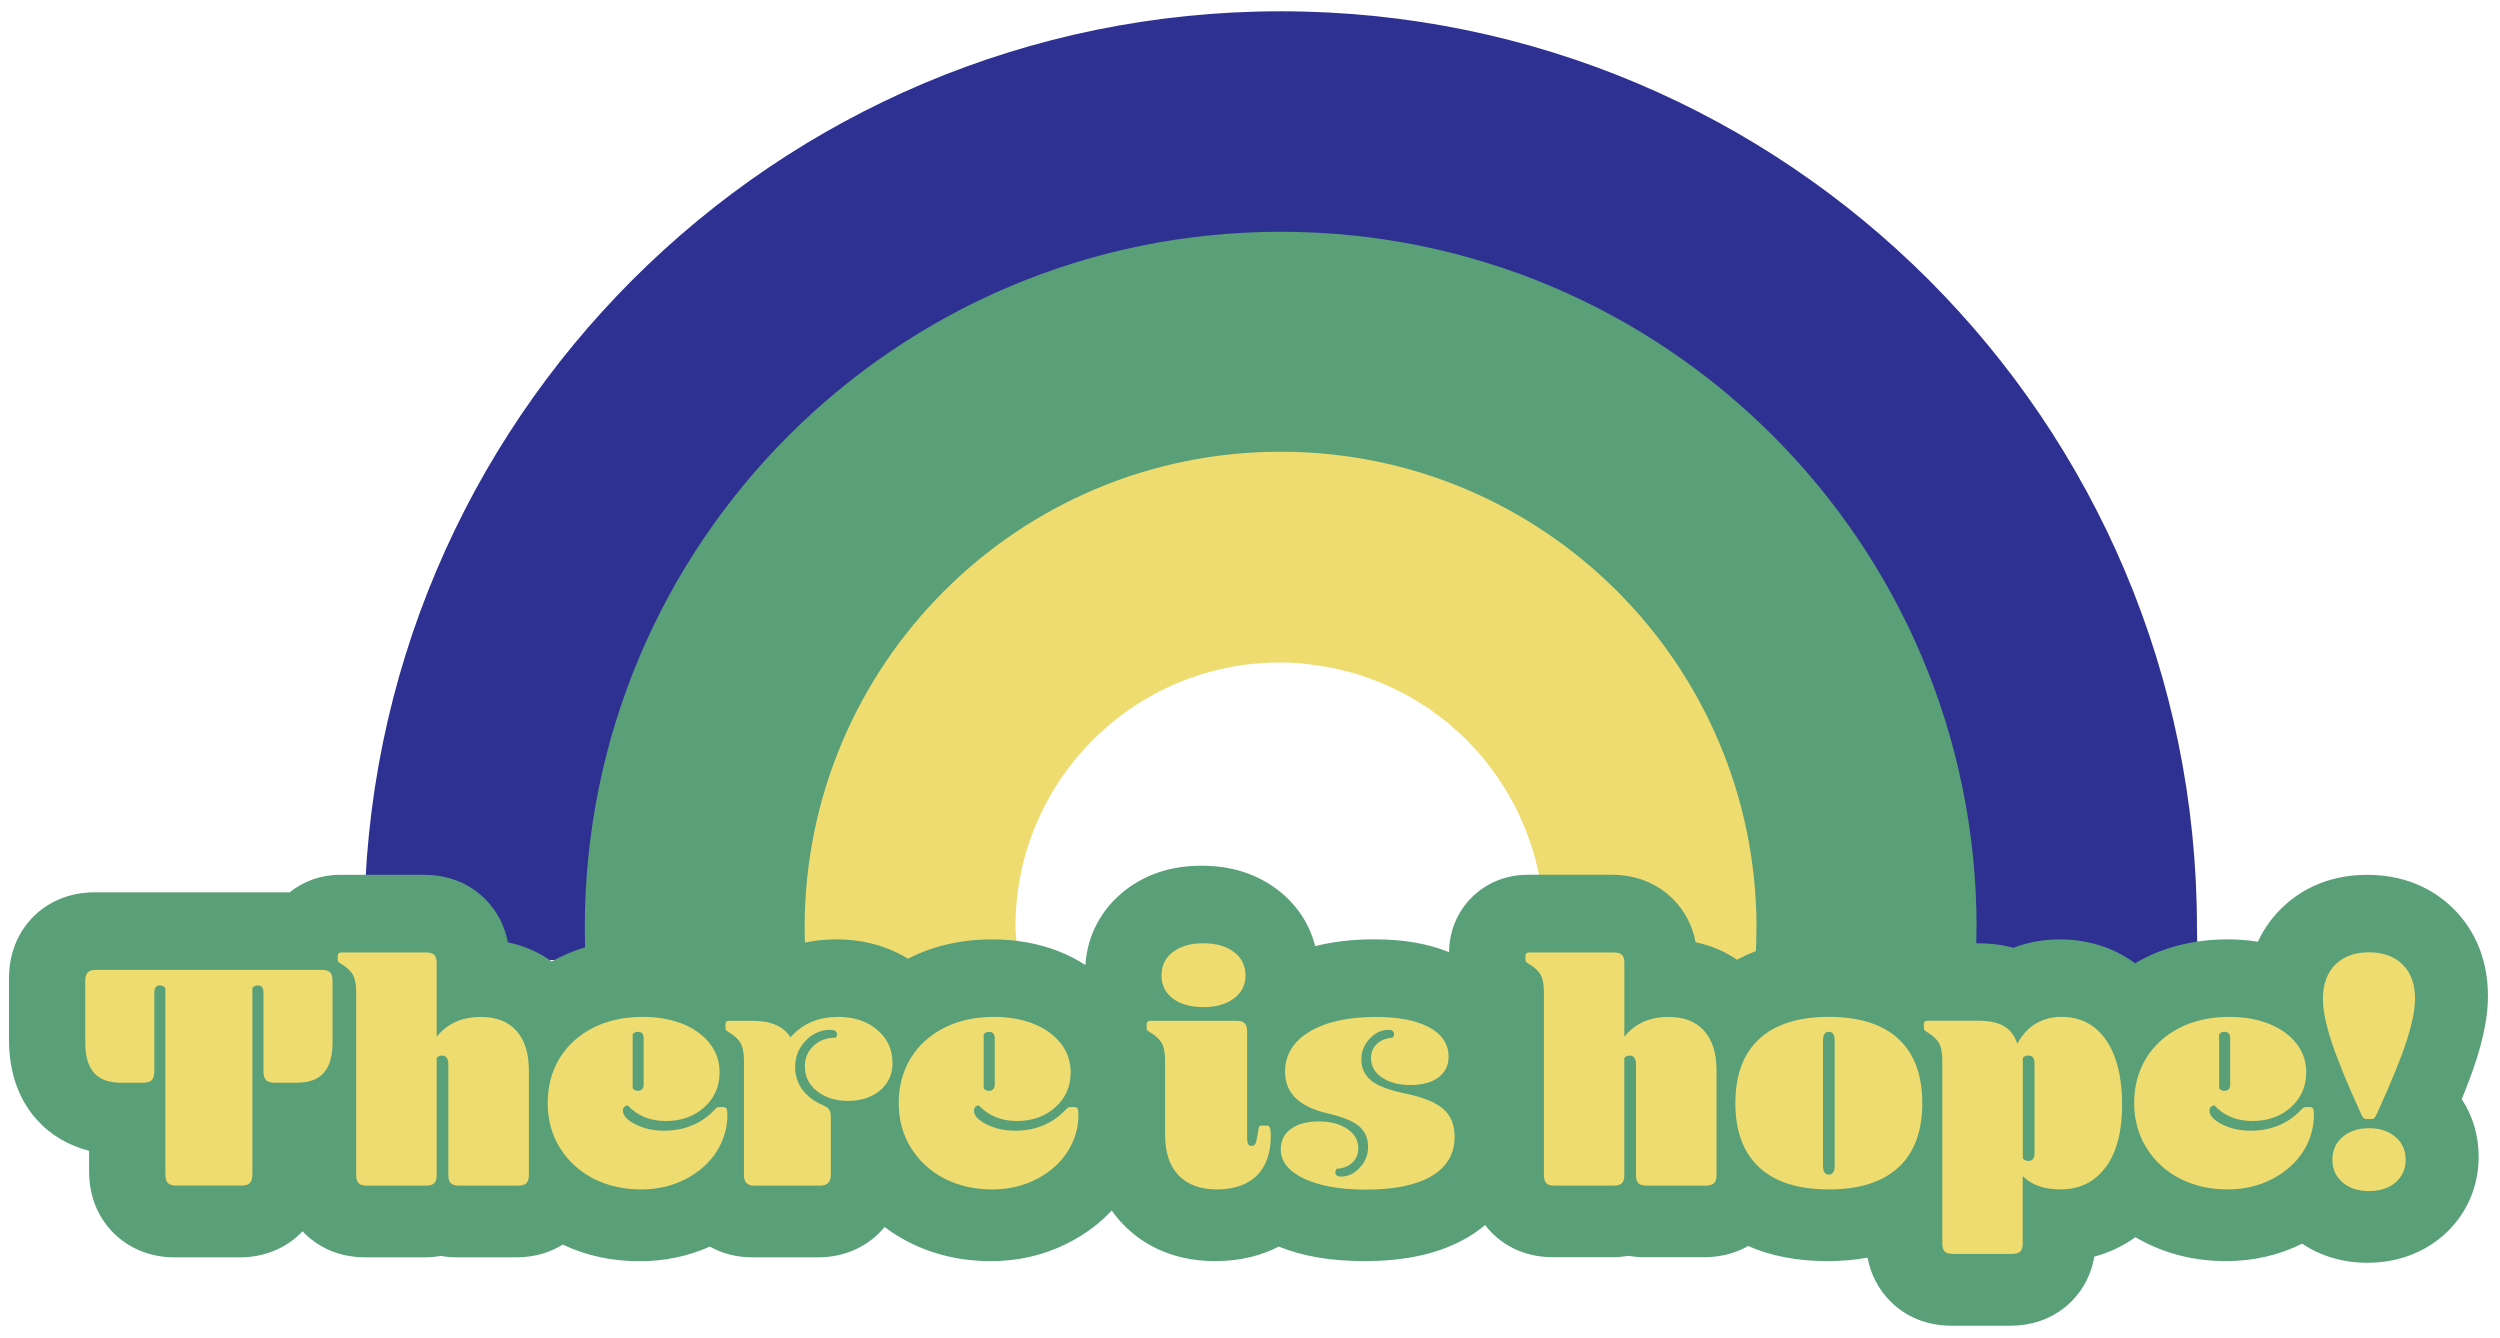
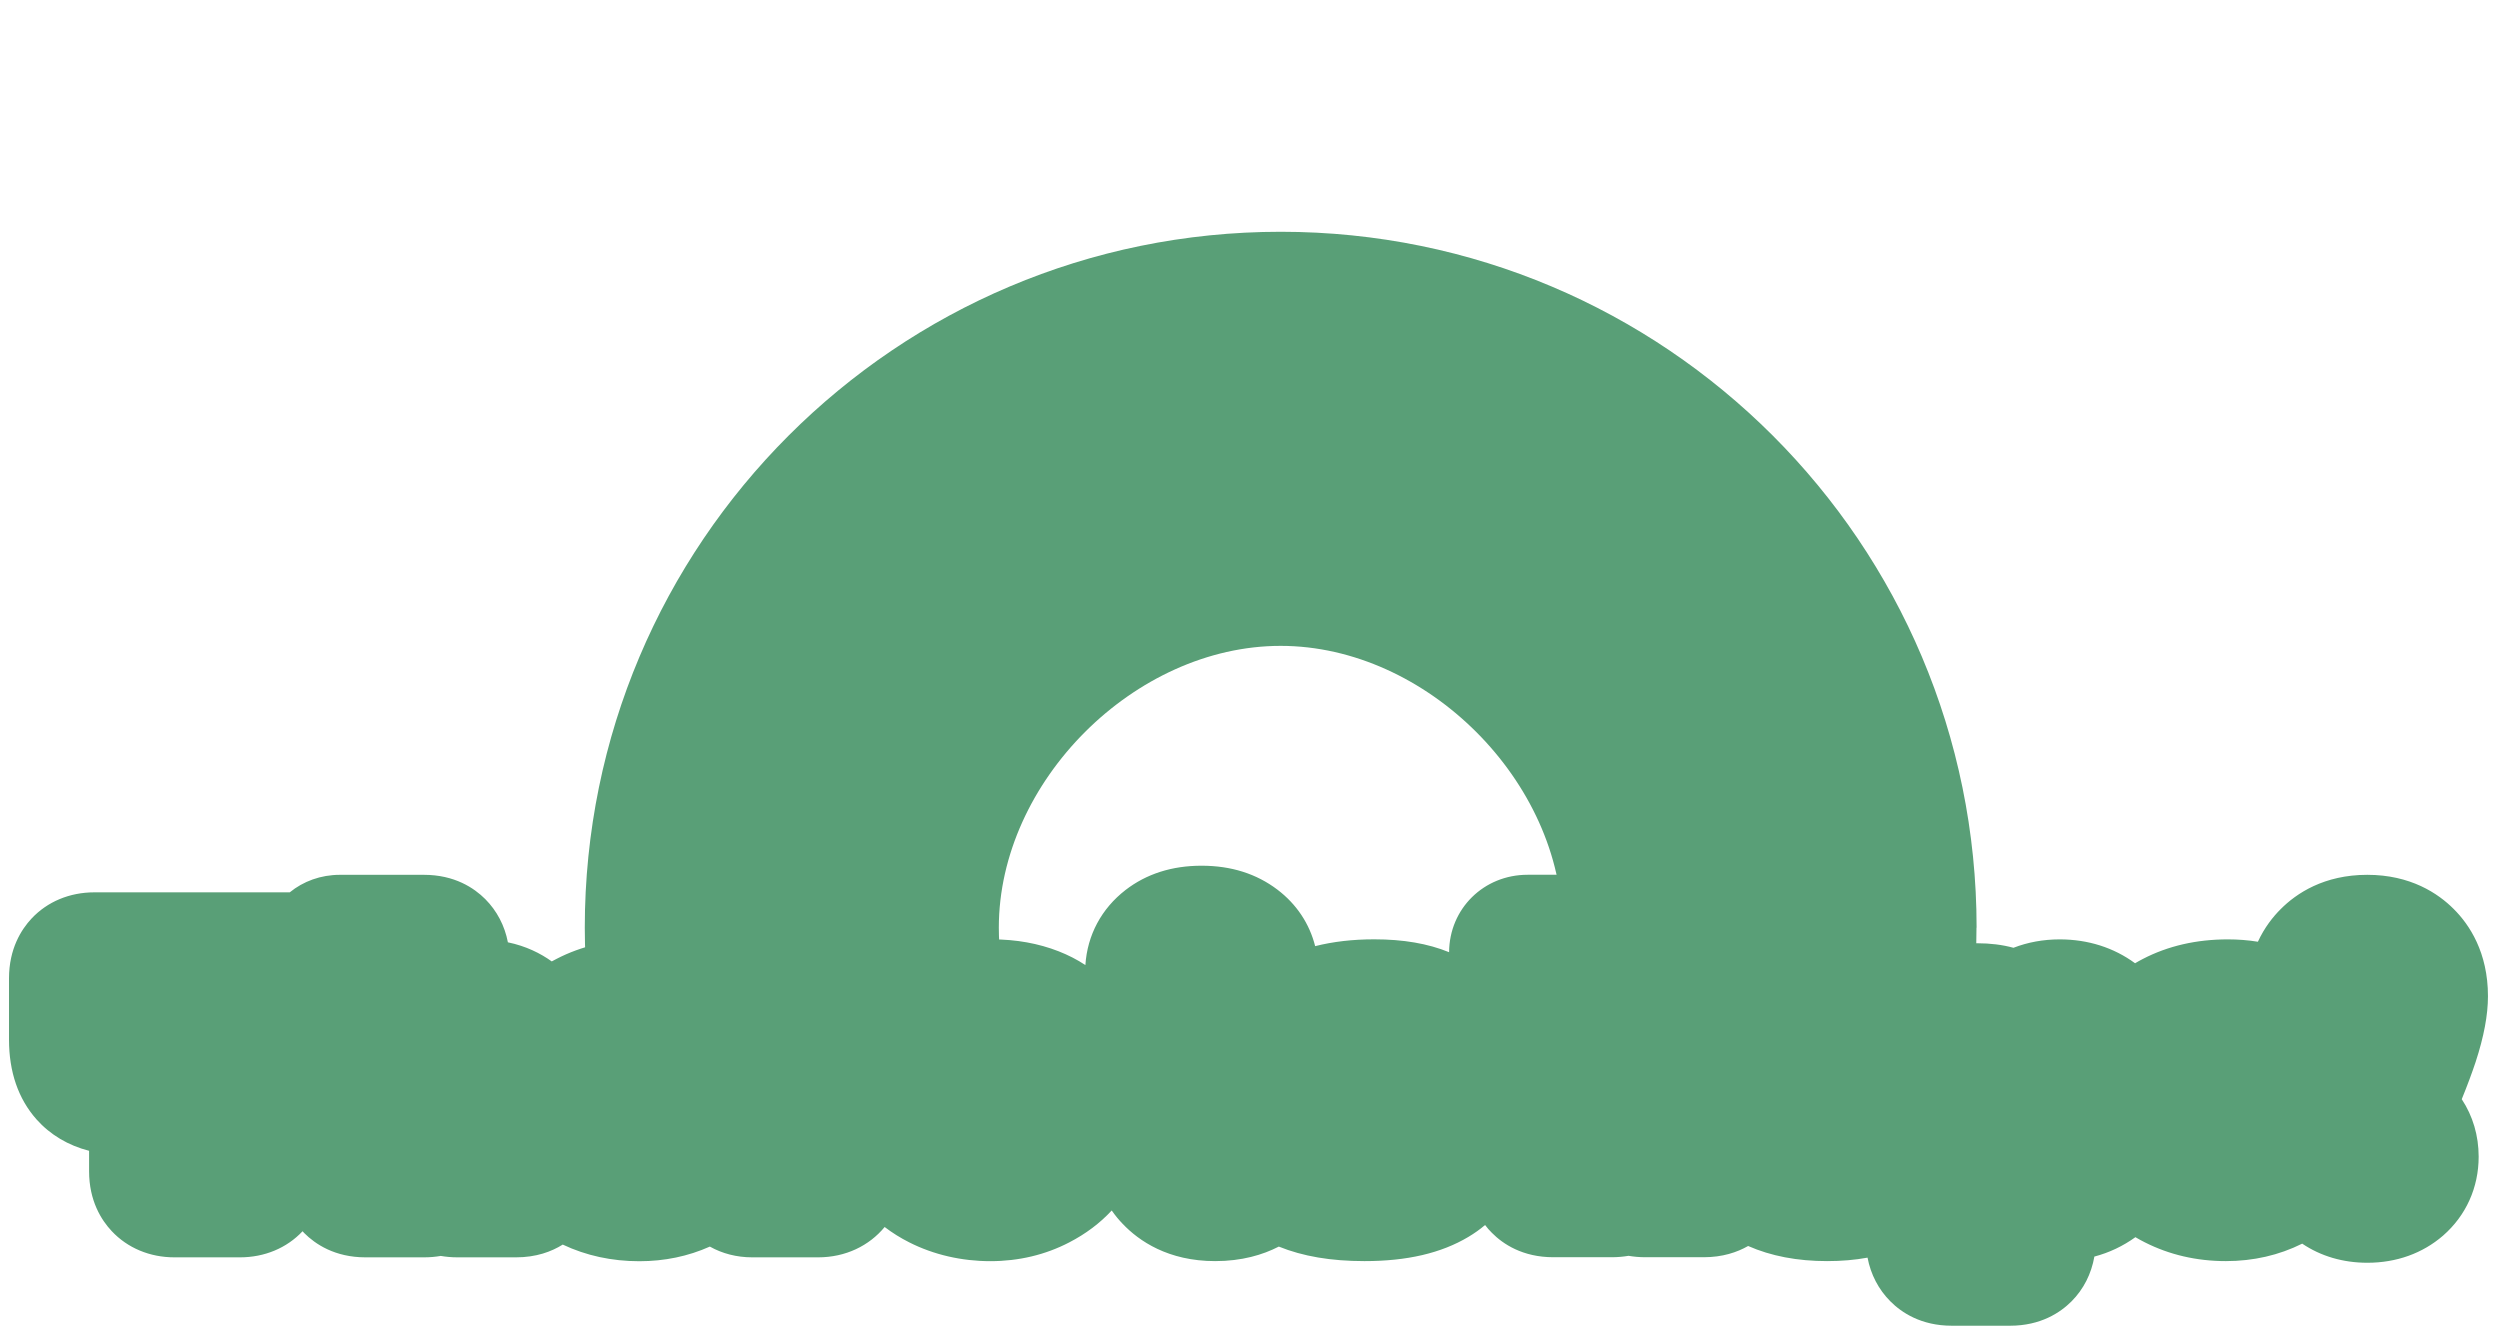
<svg xmlns="http://www.w3.org/2000/svg" version="1.1" viewBox="0 0 425.2 227.54">
  <defs>
    <style>
      .cls-1 {
        fill: #599f77;
      }

      .cls-2 {
        fill: #2e3192;
      }

      .cls-3 {
        fill: #eedc71;
      }
    </style>
  </defs>
  <g>
    <g id="Layer_1">
-       <path class="cls-2" d="M373.66,157.78C373.66,71.69,303.88,1.92,217.81,1.92S61.95,71.69,61.95,157.78c0,1.84.04,3.68.09,5.5h105.73c-.35-2.38-.54-4.82-.54-7.3,0-27.61,22.39-50,50-50s50,22.39,50,50c0,2.5-.19,4.96-.54,7.36l107.07,1.38c.06-1.82-.1-5.09-.1-6.93Z" />
      <g>
        <path class="cls-1" d="M336.16,157.78c0,1.84-.05,3.68-.13,5.5h-70.63c.22-1.8.34-3.63.34-5.5,0-24.83-23.1-47.93-47.93-47.93s-47.93,23.1-47.93,47.93c0,1.87.12,3.7.34,5.5h-70.63c-.08-1.82-.13-3.66-.13-5.5,0-65.37,52.99-118.36,118.36-118.36s118.36,52.99,118.36,118.36" />
-         <path class="cls-3" d="M298.75,157.78c0-44.7-36.24-80.95-80.95-80.95s-80.95,36.24-80.95,80.95c0,1.84.06,3.68.18,5.5l45.09,2.39c-1.02-.58-2.56-1.71-3.77-1.64-5.73.33-3.02-3.72-5.5-4.04-.04-.78-.14-1.55-.14-2.35,0-24.83,20.12-44.96,44.96-44.96,1.47,0,2.91.08,4.34.22.47.04.93.13,1.4.19.46.06.92.13,1.38.21.48.07.97.13,1.45.22.54.11,1.06.24,1.59.36.29.07.58.15.87.23.55.14,1.1.26,1.64.42.54.16,1.08.33,1.61.51.43.14.84.3,1.27.46.36.13.73.25,1.08.4.52.21,1.04.42,1.55.65.77.34,1.52.71,2.27,1.09.48.24.96.48,1.42.74.79.44,1.55.91,2.31,1.4.39.25.8.48,1.18.75.34.23.65.49.98.73.66.48,1.33.95,1.96,1.47.1.09.21.15.32.24.46.38.89.81,1.34,1.22.55.49,1.12.97,1.65,1.49.34.33.65.69.97,1.04.61.64,1.21,1.28,1.78,1.95.36.42.69.87,1.03,1.3.24.31.47.63.71.95.24.33.5.65.74.99.33.48.65.96.97,1.45.08.12.15.26.23.38.34.54.68,1.08.99,1.64.29.51.58,1.02.85,1.55.37.71.71,1.42,1.04,2.15.24.53.48,1.05.71,1.59.16.4.3.83.45,1.24.14.39.29.77.43,1.16.17.5.36,1,.52,1.5.33,1.07.59,2.17.84,3.26.06.27.14.53.2.8h0s-.18,2.29-.18,2.29c-7.46,0-12.4,5.71-12.45,13.1-3.6-1.47-9.62-3.28-14.57-3.28-3.63,0-9.07.54-12.12,1.31-.96-3.8-4.1-6.36-7.37-8.84-3.57-2.7-5.32-3.11-10.32-3.11s-8.57,2.67-12.12,5.4c-3.9,3.01-6.53,5.35-7.04,10.15l112.99-2.39c.12-1.82.18-3.66.18-5.5" />
        <path class="cls-1" d="M418.7,186.96c1.88,2.85,2.87,6.19,2.87,9.77,0,5.25-2.15,10.02-6.06,13.43-3.48,3.01-7.92,4.61-12.87,4.61-4.14,0-7.93-1.12-11.08-3.25-3.95,1.97-8.31,2.97-12.98,2.97-4.98,0-9.62-1.08-13.8-3.2-.54-.27-1.07-.56-1.59-.87-2.1,1.51-4.44,2.63-6.98,3.3-.51,2.93-1.84,5.57-3.89,7.62-1.89,1.89-5.23,4.14-10.44,4.14h-9.93c-5.21,0-8.55-2.25-10.43-4.14-2.01-2.01-3.35-4.58-3.89-7.44-2.15.4-4.45.59-6.88.59-5.05,0-9.55-.86-13.43-2.57-1.87,1.07-4.36,1.91-7.54,1.91h-9.93c-1.03,0-1.99-.09-2.87-.24-.88.15-1.84.24-2.87.24h-9.93c-5.21,0-8.56-2.25-10.43-4.14-.42-.42-.82-.86-1.17-1.34-.87.75-1.83,1.42-2.85,2.03-4.63,2.76-10.42,4.11-17.67,4.11-5.69,0-10.47-.81-14.56-2.47-2.74,1.41-6.3,2.47-10.83,2.47-8,0-12.97-3.44-15.72-6.33-.62-.64-1.26-1.4-1.87-2.28-2,2.16-4.41,3.97-7.21,5.42-4.07,2.12-8.6,3.2-13.44,3.2s-9.61-1.08-13.79-3.2c-1.49-.75-2.88-1.62-4.18-2.61-2.63,3.19-6.64,5.16-11.32,5.16h-11.2c-2.66,0-5.11-.65-7.21-1.83-3.69,1.65-7.72,2.49-12,2.49-4.67,0-9.04-.95-13.02-2.83-1.92,1.2-4.52,2.17-7.95,2.17h-9.93c-1.03,0-1.98-.09-2.87-.24-.88.15-1.83.24-2.87.24h-9.93c-5.21,0-8.54-2.25-10.43-4.14-.1-.1-.2-.2-.27-.3-2.69,2.86-6.47,4.44-10.65,4.44h-11.14c-4.19,0-7.98-1.59-10.67-4.46-1.76-1.87-3.85-5.16-3.85-10.17v-3.49c-3.53-.9-6.61-2.72-8.95-5.35-3.1-3.51-4.67-8.07-4.67-13.56v-10.43c0-5.02,2.09-8.3,3.84-10.17,2.69-2.87,6.48-4.45,10.67-4.45h33.24c2.29-1.87,5.26-2.98,8.53-2.98h14.28c5.22,0,8.55,2.24,10.44,4.13,1.98,1.99,3.31,4.52,3.85,7.35,3.08.64,5.54,1.87,7.46,3.25.26-.14.53-.29.81-.43,4.25-2.21,9.11-3.32,14.42-3.32,3.49,0,6.81.51,9.87,1.52,1.49-.56,3.1-.86,4.81-.86h3.91c2.34,0,4.39.27,6.2.76,2.61-.95,5.43-1.42,8.42-1.42,4.49,0,8.63,1.12,12.15,3.29,4.22-2.19,9.06-3.29,14.34-3.29,4.05,0,7.84.68,11.29,2.03,1.62.64,3.14,1.41,4.54,2.34.33-5.11,2.74-9.6,6.83-12.77,3.55-2.74,7.9-4.13,12.93-4.13s9.34,1.37,12.9,4.07c3.27,2.48,5.46,5.81,6.42,9.61,3.05-.77,6.4-1.16,10.03-1.16,4.96,0,9.15.72,12.75,2.19.04-7.4,5.89-13.17,13.35-13.17h14.29c5.21,0,8.55,2.24,10.44,4.13,1.99,1.99,3.3,4.52,3.85,7.35,2.86.59,5.19,1.7,7.04,2.97,4.3-2.31,9.42-3.47,15.31-3.47,4.21,0,8.01.59,11.41,1.77,1.65-.72,3.48-1.1,5.42-1.1h8.72c2.2,0,4.25.25,6.16.77,2.42-.94,5.07-1.43,7.86-1.43,4.81,0,9.2,1.4,12.82,4.06.43-.25.88-.51,1.34-.74,4.26-2.21,9.11-3.32,14.42-3.32,1.76,0,3.47.13,5.13.4,1.12-2.42,2.57-4.25,3.89-5.56,2.65-2.66,7.35-5.82,14.71-5.82s12.06,3.16,14.71,5.82c2.66,2.65,5.82,7.37,5.82,14.82,0,3.21-.69,6.87-2.09,11.17-.62,1.87-1.4,3.97-2.38,6.38" />
-         <path class="cls-3" d="M398.43,193.37c-1.15.99-1.74,2.28-1.74,3.86s.57,2.87,1.71,3.86c1.14.99,2.65,1.49,4.53,1.49s3.38-.5,4.52-1.49c1.14-.99,1.71-2.28,1.71-3.86s-.58-2.87-1.74-3.86c-1.16-.99-2.66-1.49-4.49-1.49s-3.34.5-4.5,1.49M55.07,182.47c.99-1.12,1.49-2.84,1.49-5.16v-10.43c0-.7-.14-1.2-.41-1.49-.28-.29-.74-.44-1.41-.44H16.33c-.66,0-1.13.15-1.41.44-.28.29-.42.79-.42,1.49v10.43c0,2.32.5,4.04,1.49,5.16.99,1.12,2.52,1.68,4.58,1.68h3.75c.7,0,1.19-.15,1.49-.44.29-.29.44-.79.44-1.49v-13.41c0-.81.32-1.21.94-1.21.41,0,.72.15.94.44v31.67c0,.7.14,1.2.41,1.49.28.29.75.44,1.41.44h11.15c.66,0,1.13-.15,1.41-.44.28-.29.42-.79.42-1.49v-31.67c.22-.29.53-.44.94-.44.62,0,.94.4.94,1.21v13.41c0,.7.15,1.2.44,1.49.29.3.79.44,1.49.44h3.75c2.06,0,3.59-.56,4.58-1.68M89.53,201.23c.28-.28.42-.73.42-1.35v-17.82c0-2.91-.7-5.15-2.1-6.73-1.4-1.58-3.42-2.37-6.07-2.37-3.2,0-5.71,1.12-7.51,3.37v-12.58c0-.63-.14-1.08-.41-1.35-.28-.28-.77-.41-1.46-.41h-14.29c-.44,0-.67.18-.67.55v.66c0,.15.03.27.08.36.06.09.21.21.47.36.99.59,1.67,1.22,2.04,1.9.37.68.55,1.67.55,2.95v31.12c0,.63.14,1.08.42,1.35.27.28.76.41,1.46.41h9.94c.7,0,1.18-.14,1.46-.41.27-.28.41-.73.41-1.35v-19.92c.18-.29.49-.44.94-.44.33,0,.59.13.77.39.18.26.27.59.27.99v18.98c0,.63.14,1.08.42,1.35.27.28.76.41,1.46.41h9.93c.7,0,1.19-.14,1.46-.41M107.6,175.93c.22-.29.51-.44.88-.44.66,0,.99.37.99,1.1v7.83c0,.74-.33,1.11-.99,1.11-.37,0-.66-.15-.88-.44v-9.16ZM123.57,188.57c-.09-.18-.26-.28-.52-.28h-.67c-.18,0-.32.03-.41.08-.09.05-.25.19-.47.41-2.24,2.36-5.11,3.53-8.61,3.53-1.76,0-3.37-.36-4.8-1.08-1.43-.72-2.15-1.5-2.15-2.34,0-.26.08-.47.25-.63.16-.17.36-.25.58-.25,1.65,1.77,3.81,2.65,6.46,2.65s4.84-.78,6.57-2.35c1.73-1.56,2.59-3.54,2.59-5.93,0-1.87-.57-3.53-1.71-4.96-1.14-1.43-2.7-2.54-4.66-3.31-1.97-.77-4.19-1.16-6.65-1.16-3.28,0-6.14.64-8.58,1.9-2.45,1.27-4.33,3.01-5.66,5.21-1.32,2.21-1.98,4.73-1.98,7.56s.71,5.43,2.12,7.67c1.41,2.24,3.32,3.97,5.71,5.19,2.39,1.21,5.08,1.82,8.06,1.82,2.79,0,5.32-.59,7.59-1.77,2.26-1.18,4.01-2.73,5.24-4.66,1.23-1.93,1.85-4.04,1.85-6.32,0-.48-.05-.81-.14-.99M149.7,185.45c1.4-1.2,2.1-2.75,2.1-4.66,0-2.28-.87-4.16-2.59-5.63-1.73-1.47-3.94-2.21-6.62-2.21-1.73,0-3.26.29-4.58.86-1.33.57-2.52,1.44-3.58,2.62-1.14-1.88-3.29-2.81-6.46-2.81h-3.92c-.44,0-.66.18-.66.55v.66c0,.15.02.27.08.36.06.09.21.21.47.36.99.59,1.67,1.22,2.04,1.9.37.68.55,1.67.55,2.95v19.48c0,1.18.57,1.77,1.71,1.77h11.2c1.25,0,1.87-.59,1.87-1.77v-9.71c0-.66-.08-1.13-.25-1.41-.16-.28-.51-.53-1.02-.75-1.54-.66-2.73-1.55-3.56-2.67-.83-1.12-1.24-2.42-1.24-3.89,0-1.73.59-3.21,1.77-4.44,1.18-1.23,2.57-1.85,4.19-1.85.77,0,1.16.26,1.16.77,0,.18-.06.37-.17.55-1.55,0-2.81.46-3.81,1.38-.99.92-1.49,2.1-1.49,3.53,0,1.69.69,3.09,2.07,4.19,1.38,1.1,3.15,1.66,5.32,1.66s4.01-.6,5.41-1.79M167.3,175.93c.22-.29.51-.44.89-.44.66,0,.99.37.99,1.1v7.83c0,.74-.33,1.11-.99,1.11-.37,0-.67-.15-.89-.44v-9.16ZM181.57,195.88c1.23-1.93,1.85-4.04,1.85-6.32,0-.48-.04-.81-.14-.99-.1-.18-.27-.28-.53-.28h-.66c-.18,0-.32.03-.41.08-.09.05-.25.19-.47.41-2.25,2.36-5.11,3.53-8.61,3.53-1.77,0-3.36-.36-4.8-1.08-1.44-.72-2.15-1.5-2.15-2.34,0-.26.08-.47.25-.63.17-.17.36-.25.58-.25,1.66,1.77,3.81,2.65,6.46,2.65s4.84-.78,6.57-2.35c1.73-1.56,2.59-3.54,2.59-5.93,0-1.87-.57-3.53-1.71-4.96-1.14-1.43-2.7-2.54-4.66-3.31-1.97-.77-4.19-1.16-6.65-1.16-3.27,0-6.13.64-8.58,1.9-2.45,1.27-4.33,3.01-5.66,5.21-1.32,2.21-1.99,4.73-1.99,7.56s.71,5.43,2.12,7.67c1.42,2.24,3.32,3.97,5.71,5.19,2.39,1.21,5.08,1.82,8.06,1.82,2.8,0,5.32-.59,7.59-1.77,2.26-1.18,4.01-2.73,5.24-4.66M209.88,169.81c1.31-.99,1.96-2.3,1.96-3.92s-.65-2.98-1.96-3.97c-1.31-.99-3.05-1.49-5.21-1.49s-3.9.5-5.19,1.49c-1.29.99-1.93,2.32-1.93,3.97s.64,2.97,1.93,3.94c1.29.98,3.02,1.46,5.19,1.46s3.91-.5,5.21-1.49M213.77,199.94c1.58-1.58,2.37-3.84,2.37-6.79,0-.62-.05-1.06-.14-1.32-.09-.26-.25-.39-.47-.39h-.94c-.22,0-.37.07-.44.19-.07.13-.15.51-.22,1.13-.15.92-.29,1.51-.41,1.76-.13.26-.36.39-.69.39-.26,0-.44-.11-.55-.33-.11-.22-.17-.65-.17-1.27v-17.93c0-.63-.14-1.08-.41-1.35-.28-.28-.76-.41-1.46-.41h-14.56c-.44,0-.66.18-.66.55v.66c0,.15.03.27.08.36.05.09.21.21.47.36.99.59,1.67,1.22,2.04,1.9.37.68.55,1.67.55,2.95v12.63c0,2.98.76,5.27,2.29,6.87,1.53,1.6,3.71,2.4,6.54,2.4s5.2-.79,6.79-2.37M233.22,183.77c-1.12-.88-1.68-2.08-1.68-3.59,0-1.32.46-2.49,1.4-3.5.94-1.01,2-1.52,3.17-1.52.66,0,.99.24.99.72,0,.19-.07.39-.22.61-1.14.07-2.04.43-2.71,1.07-.66.65-.99,1.45-.99,2.4,0,1.36.62,2.47,1.88,3.31,1.25.85,2.87,1.27,4.85,1.27s3.61-.43,4.75-1.3c1.14-.87,1.71-2.03,1.71-3.5,0-2.13-1.09-3.8-3.25-4.99-2.17-1.19-5.21-1.79-9.11-1.79-4.74,0-8.51.84-11.29,2.51-2.78,1.67-4.16,3.95-4.16,6.82,0,3.61,2.41,5.96,7.23,7.07,2.54.59,4.32,1.31,5.35,2.18,1.03.87,1.54,2.05,1.54,3.56,0,1.32-.47,2.49-1.41,3.5-.94,1.01-1.99,1.51-3.17,1.51-.66,0-.99-.24-.99-.71,0-.18.07-.39.22-.61,1.14-.07,2.04-.43,2.7-1.08.66-.64.99-1.44.99-2.4,0-1.36-.62-2.47-1.88-3.31-1.25-.84-2.86-1.27-4.85-1.27s-3.56.43-4.72,1.27c-1.16.84-1.74,2.01-1.74,3.48,0,2.06,1.31,3.72,3.94,4.97,2.63,1.25,6.15,1.88,10.57,1.88,4.85,0,8.58-.77,11.17-2.32,2.6-1.55,3.89-3.77,3.89-6.68,0-2.06-.66-3.65-1.99-4.77-1.32-1.12-3.53-2-6.62-2.62-2.61-.55-4.48-1.27-5.6-2.15M291.54,201.23c.28-.28.41-.73.41-1.35v-17.82c0-2.91-.7-5.15-2.1-6.73-1.4-1.58-3.42-2.37-6.07-2.37-3.2,0-5.7,1.12-7.51,3.37v-12.58c0-.63-.14-1.08-.41-1.35-.27-.28-.76-.41-1.46-.41h-14.29c-.44,0-.66.18-.66.55v.66c0,.15.03.27.08.36.06.09.21.21.47.36,1,.59,1.67,1.22,2.04,1.9.37.68.55,1.67.55,2.95v31.12c0,.63.14,1.08.41,1.35.28.28.76.41,1.46.41h9.93c.7,0,1.19-.14,1.46-.41.28-.28.41-.73.41-1.35v-19.92c.18-.29.5-.44.94-.44.33,0,.59.13.77.39.18.26.28.59.28.99v18.98c0,.63.14,1.08.41,1.35.28.28.76.41,1.46.41h9.93c.7,0,1.19-.14,1.46-.41M312.04,198.28c0,.99-.33,1.49-.99,1.49s-.99-.5-.99-1.49v-21.3c0-.99.33-1.49.99-1.49s.99.5.99,1.49v21.3ZM322.89,198.55c2.7-2.5,4.05-6.14,4.05-10.93s-1.35-8.42-4.05-10.92c-2.7-2.5-6.65-3.75-11.84-3.75s-9.13,1.25-11.84,3.75c-2.7,2.5-4.06,6.14-4.06,10.92s1.35,8.42,4.06,10.93c2.7,2.5,6.65,3.75,11.84,3.75s9.13-1.25,11.84-3.75M346.03,196.13c0,.88-.35,1.32-1.05,1.32-.4,0-.72-.15-.94-.44v-17.05c.22-.29.54-.44.94-.44.7,0,1.05.44,1.05,1.32v15.28ZM358.17,198.5c1.84-2.54,2.76-6.09,2.76-10.65s-.91-8.32-2.73-10.96c-1.82-2.63-4.35-3.94-7.59-3.94s-5.89,1.53-7.51,4.58c-.4-1.32-1.13-2.31-2.18-2.95-1.05-.65-2.5-.97-4.33-.97h-8.72c-.44,0-.66.18-.66.55v.66c0,.15.03.27.08.36.06.09.21.21.47.36.99.59,1.67,1.22,2.04,1.9.37.68.55,1.67.55,2.95v31.12c0,.62.14,1.08.41,1.35.28.28.76.41,1.46.41h9.93c.7,0,1.19-.14,1.46-.41.28-.28.41-.73.41-1.35v-11.48c1.51,1.51,3.64,2.26,6.4,2.26,3.31,0,5.89-1.27,7.73-3.81M377.43,175.93c.22-.29.51-.44.88-.44.67,0,1,.37,1,1.1v7.83c0,.74-.33,1.11-1,1.11-.37,0-.66-.15-.88-.44v-9.16ZM391.7,195.88c1.23-1.93,1.85-4.04,1.85-6.32,0-.48-.05-.81-.14-.99-.09-.18-.26-.28-.52-.28h-.66c-.18,0-.32.03-.41.08-.09.05-.25.19-.47.41-2.24,2.36-5.11,3.53-8.61,3.53-1.76,0-3.37-.36-4.8-1.08-1.43-.72-2.15-1.5-2.15-2.34,0-.26.08-.47.25-.63.16-.17.36-.25.58-.25,1.66,1.77,3.81,2.65,6.46,2.65s4.84-.78,6.57-2.35c1.73-1.56,2.59-3.54,2.59-5.93,0-1.87-.57-3.53-1.71-4.96-1.15-1.43-2.7-2.54-4.67-3.31-1.97-.77-4.19-1.16-6.65-1.16-3.28,0-6.13.64-8.58,1.9-2.45,1.27-4.33,3.01-5.66,5.21-1.33,2.21-1.99,4.73-1.99,7.56s.71,5.43,2.12,7.67c1.42,2.24,3.32,3.97,5.71,5.19,2.39,1.21,5.08,1.82,8.06,1.82,2.79,0,5.32-.59,7.59-1.77,2.26-1.18,4.01-2.73,5.24-4.66M410.76,169.92c0-2.5-.7-4.45-2.1-5.85-1.4-1.4-3.31-2.1-5.74-2.1s-4.34.7-5.74,2.1c-1.4,1.4-2.1,3.35-2.1,5.85,0,1.84.48,4.25,1.46,7.23.97,2.98,2.6,6.97,4.88,11.97.22.52.39.85.52.99.13.15.32.22.58.22h.77c.25,0,.45-.07.58-.22.13-.15.3-.48.53-.99,2.28-5,3.91-8.99,4.88-11.97.98-2.98,1.46-5.39,1.46-7.23" />
      </g>
    </g>
  </g>
</svg>